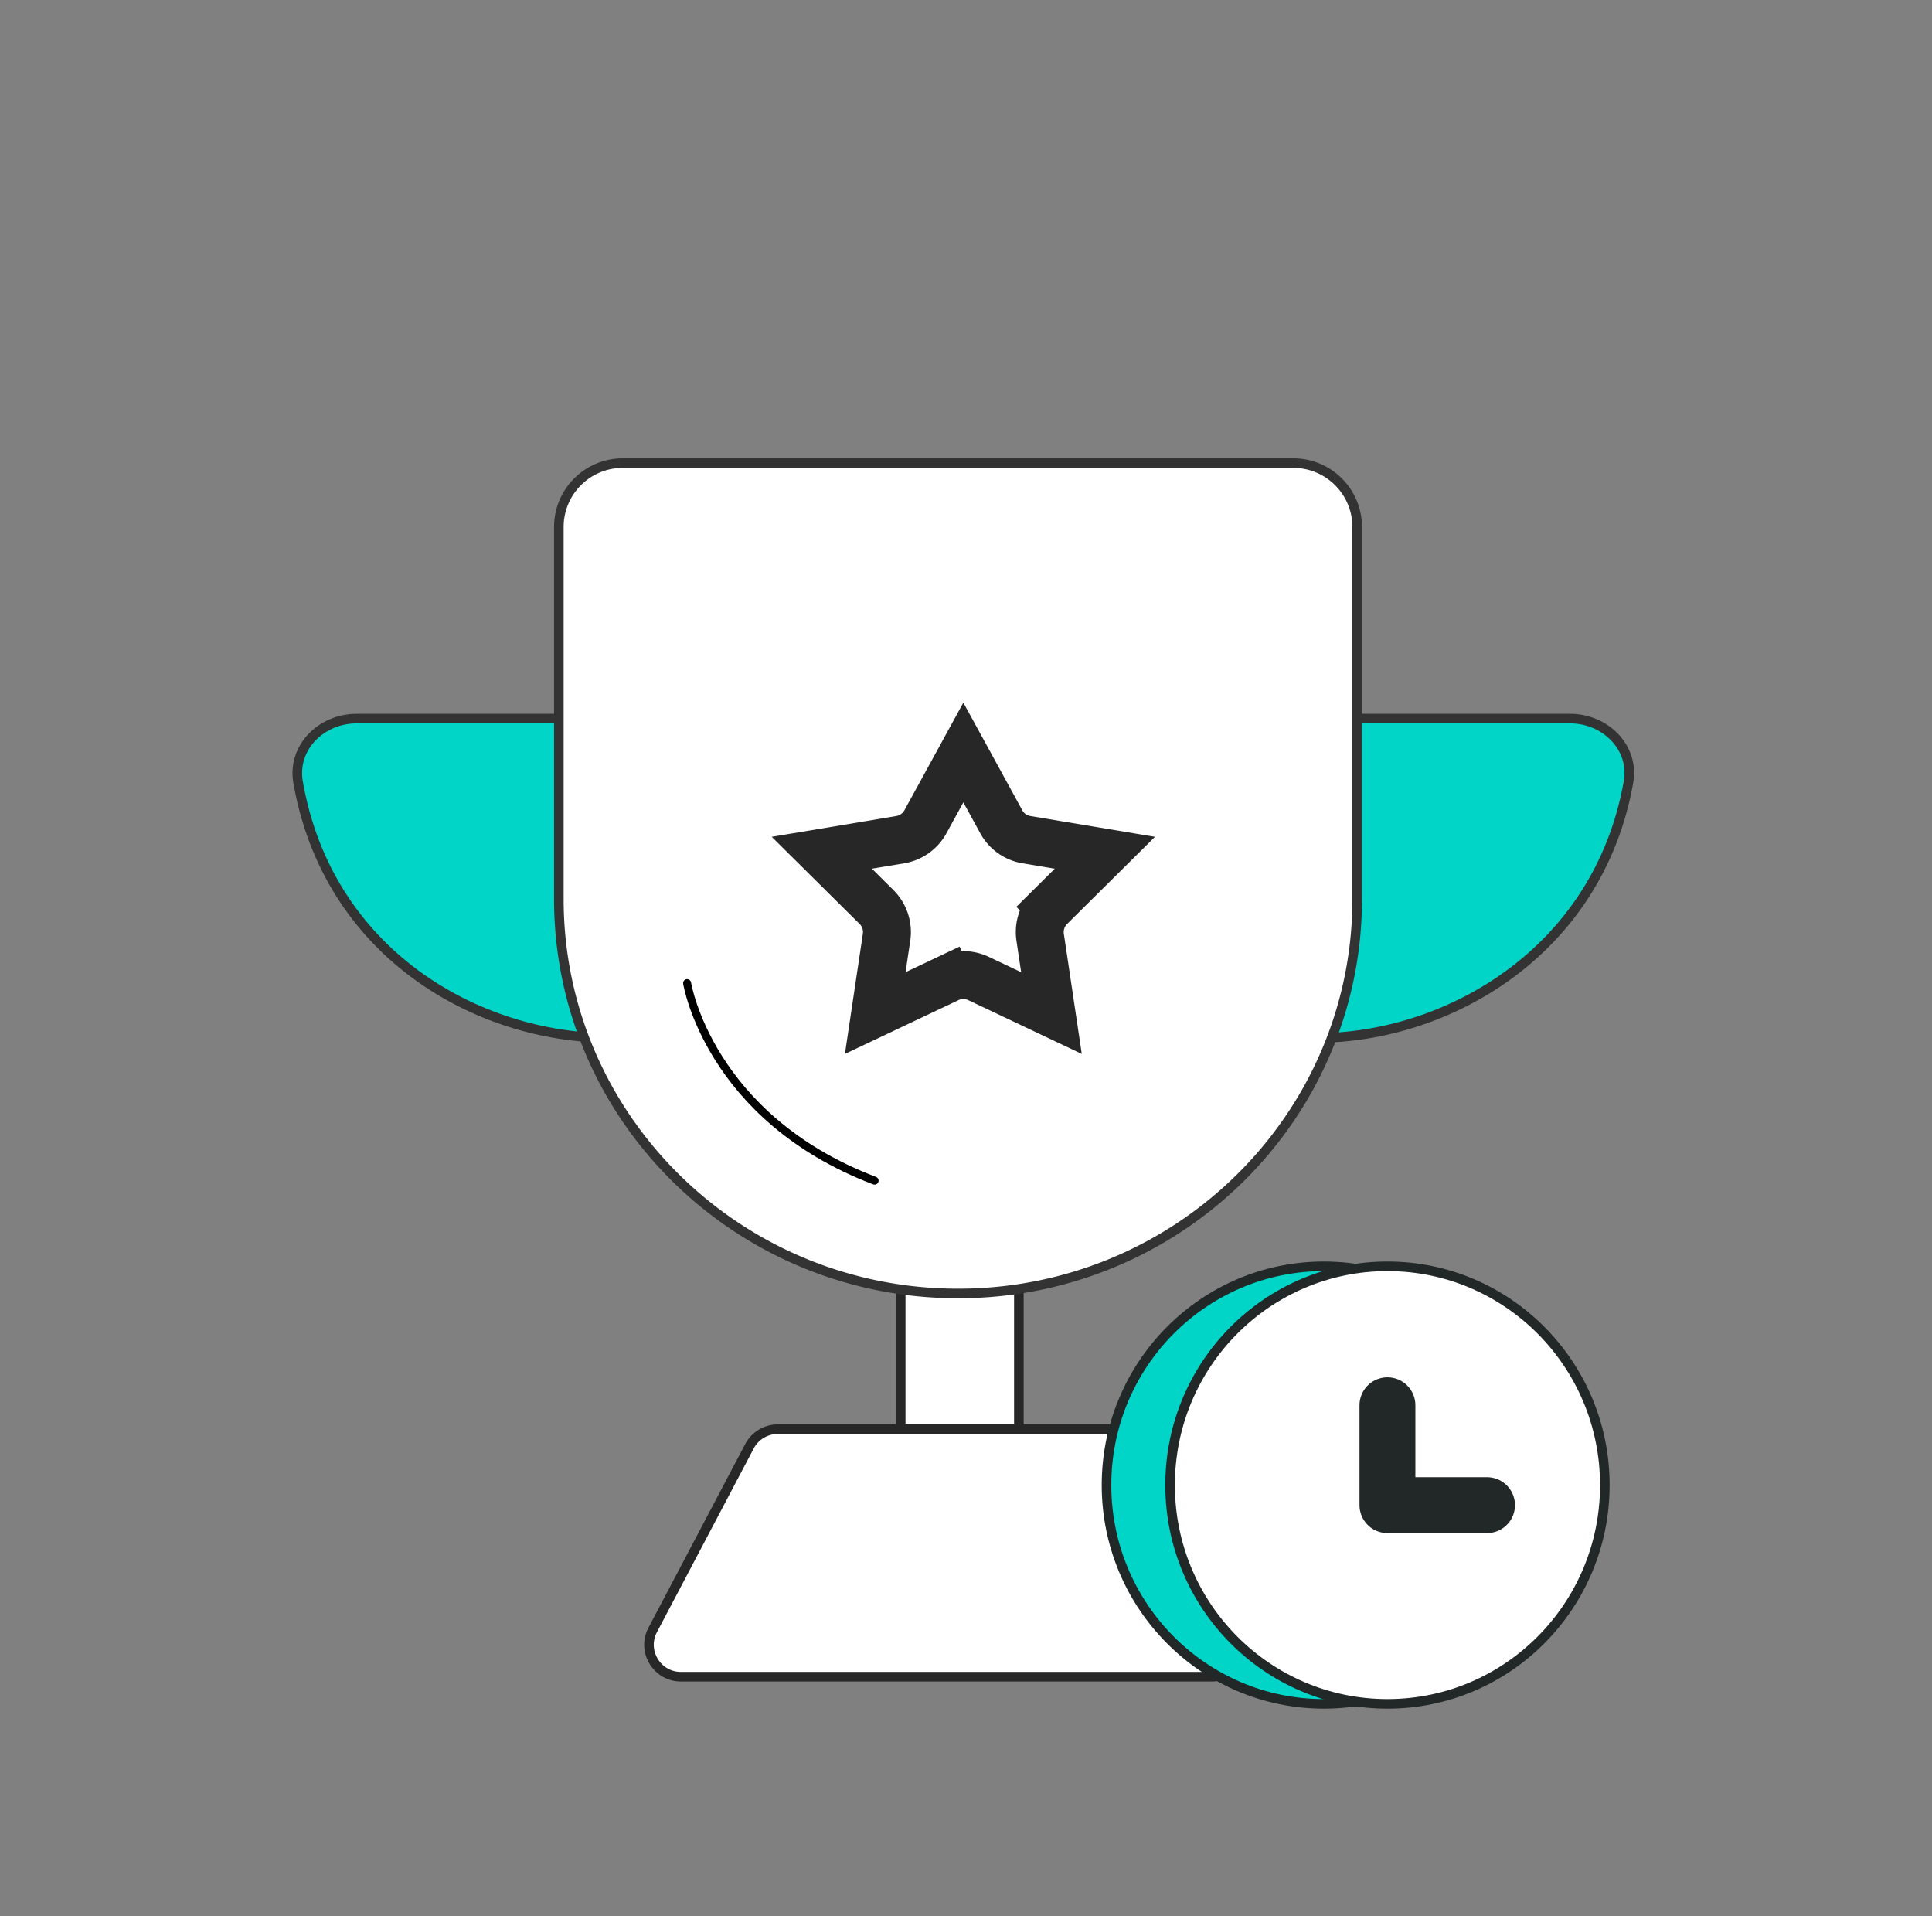
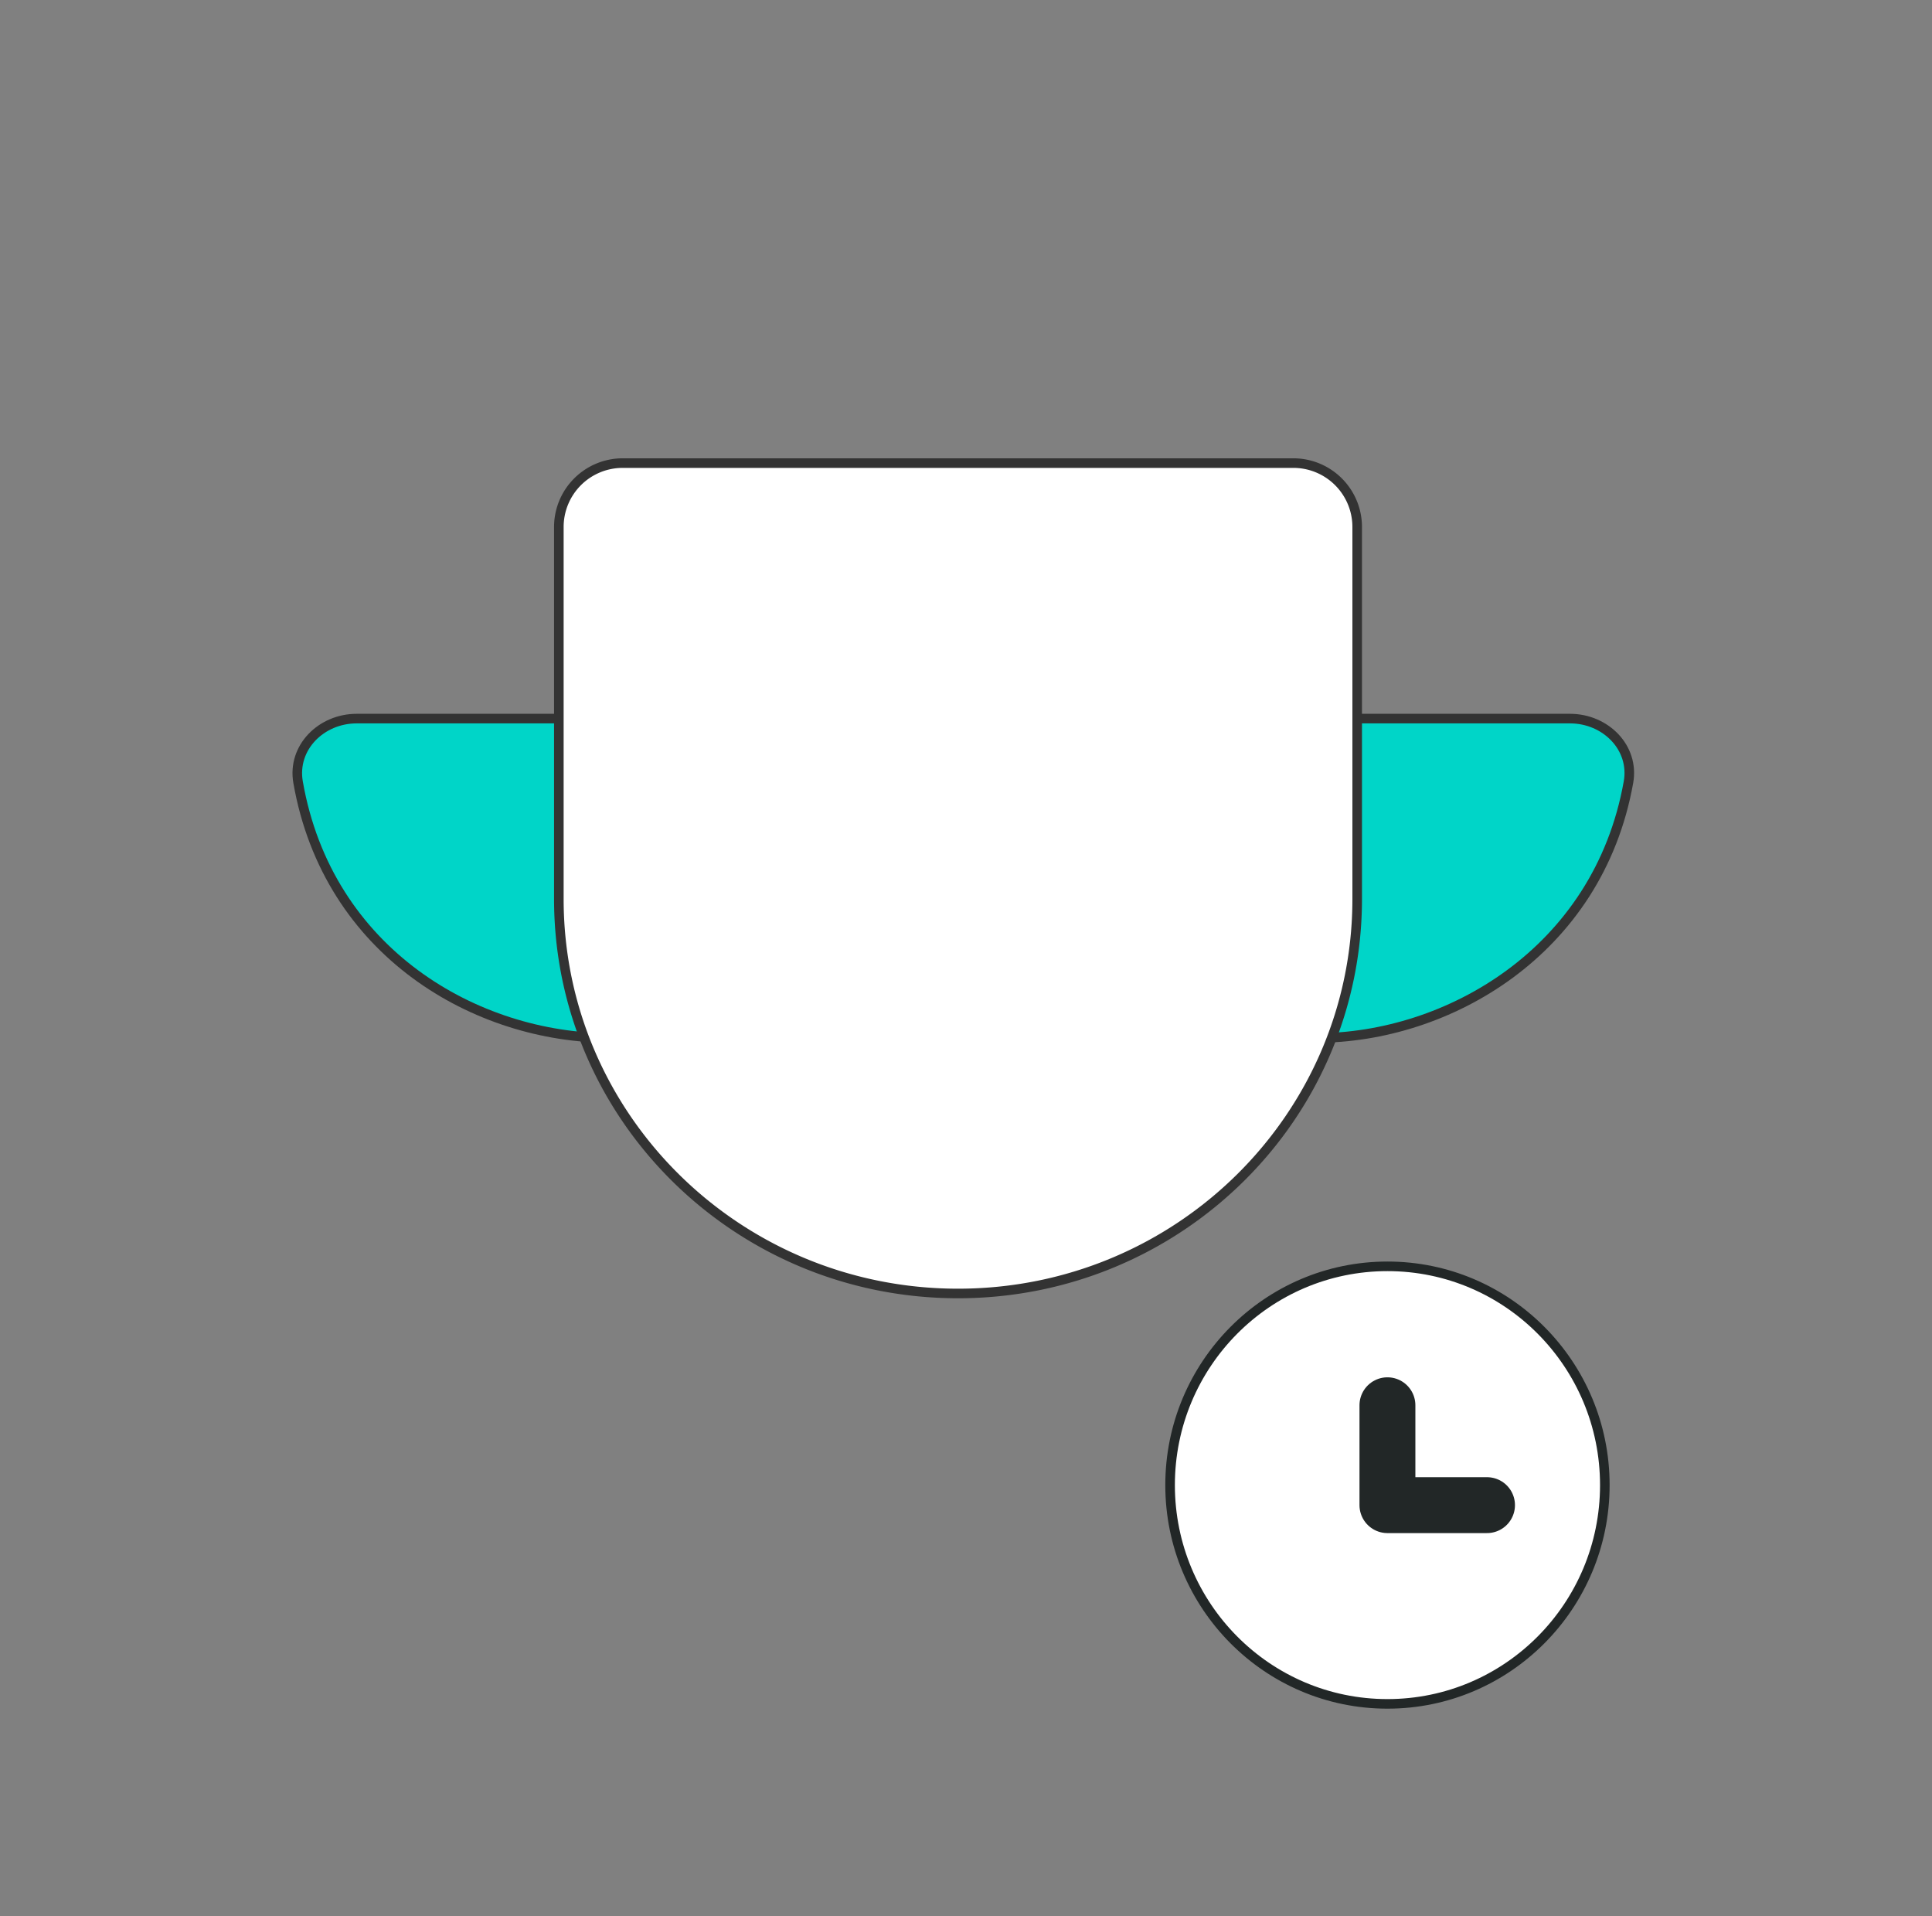
<svg xmlns="http://www.w3.org/2000/svg" width="121" height="120" fill="none">
  <rect width="100%" height="100%" fill="#808080" stroke="none" />
-   <path fill="#fff" stroke="#272727" stroke-width=".6" d="M56.411 79.3h7.4v14.4h-7.4z" />
  <path fill-rule="evenodd" clip-rule="evenodd" d="M38.21 65V45H22.334c-2.21 0-4.045 1.809-3.665 3.985C20.534 59.662 29.84 65 38.21 65Zm44.247 0V45h15.876c2.209 0 4.045 1.81 3.657 3.984C100.083 59.662 90.588 65 82.457 65Z" fill="#00D5C8" stroke="#333" stroke-width=".6" stroke-linecap="round" stroke-linejoin="round" />
  <path d="M85 56.294C85 69.94 73.807 81 60 81S35 69.94 35 56.294V33a4 4 0 0 1 4-4h42a4 4 0 0 1 4 4v23.294Z" fill="#fff" stroke="#333" stroke-width=".6" stroke-linejoin="round" />
-   <path d="M43.033 61.565s1.352 8.406 11.743 12.37" stroke="#000" stroke-width=".5" stroke-linecap="round" />
-   <path d="m61.283 61.275-.642 1.356.642-1.356a2.216 2.216 0 0 0-1.898 0l.642 1.356-.642-1.356-4.569 2.165.708-4.744a2.216 2.216 0 0 0-.631-1.901l-3.423-3.394 4.91-.819a2.217 2.217 0 0 0 1.58-1.122l2.374-4.336 2.374 4.336c.326.597.908 1.01 1.58 1.122l4.91.819-3.423 3.394 1.057 1.065-1.057-1.065a2.217 2.217 0 0 0-.631 1.9l.708 4.745-4.569-2.165Zm-7.135 2.482Zm15.597-10.899Z" fill="#fff" stroke="#272727" stroke-width="3" />
-   <path d="M42.648 105c-1.505 0-2.47-1.6-1.769-2.932l6.06-11.5a2 2 0 0 1 1.769-1.068h20.636a2 2 0 0 1 1.738 1.01l6.55 11.501c.759 1.333-.204 2.989-1.739 2.989H42.648Z" fill="#fff" stroke="#272727" stroke-width=".6" stroke-linejoin="round" />
-   <path d="M96.526 93c0 7.568-6.096 13.7-13.613 13.7-7.516 0-13.613-6.132-13.613-13.7s6.097-13.7 13.613-13.7c7.517 0 13.613 6.132 13.613 13.7Z" fill="#00D5C8" stroke="#222727" stroke-width=".6" />
  <path d="M100.509 93c0 7.568-6.097 13.7-13.614 13.7-7.516 0-13.613-6.132-13.613-13.7s6.097-13.7 13.614-13.7c7.516 0 13.613 6.132 13.613 13.7Z" fill="#fff" stroke="#222727" stroke-width=".6" />
  <path d="M86.894 88v6.255h6.237" stroke="#222727" stroke-width="3.5" stroke-linecap="round" stroke-linejoin="round" />
</svg>